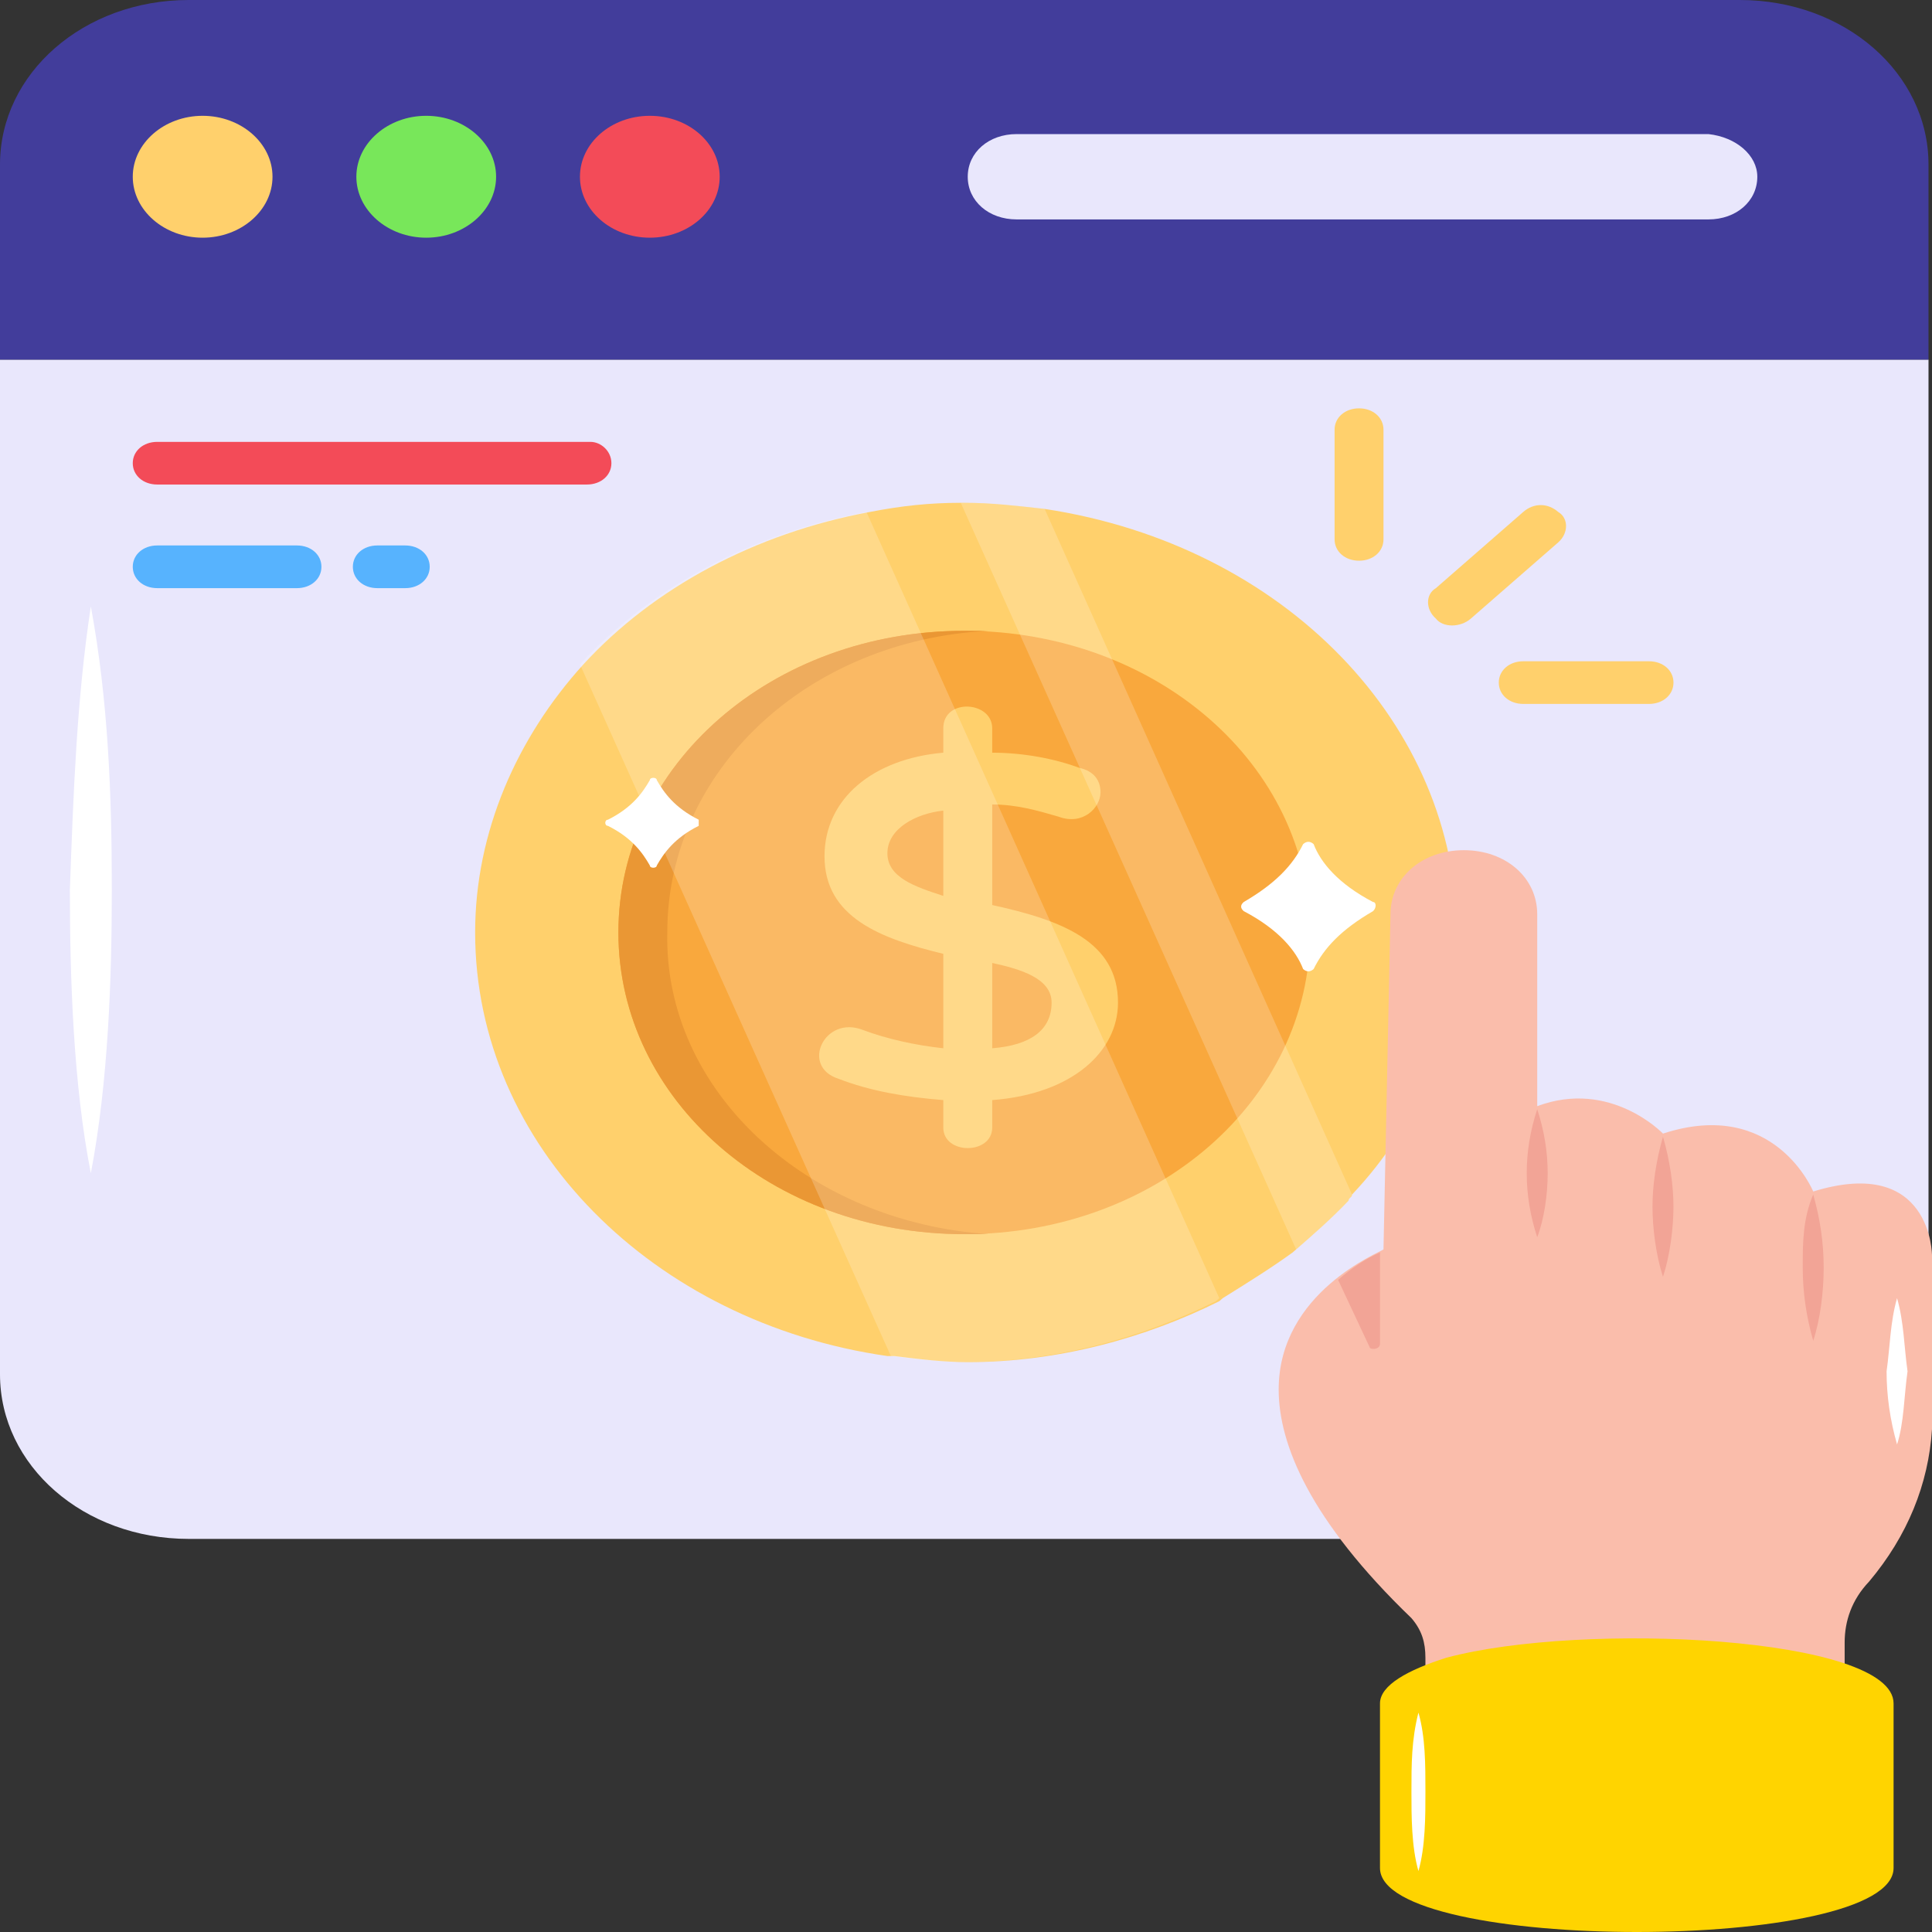
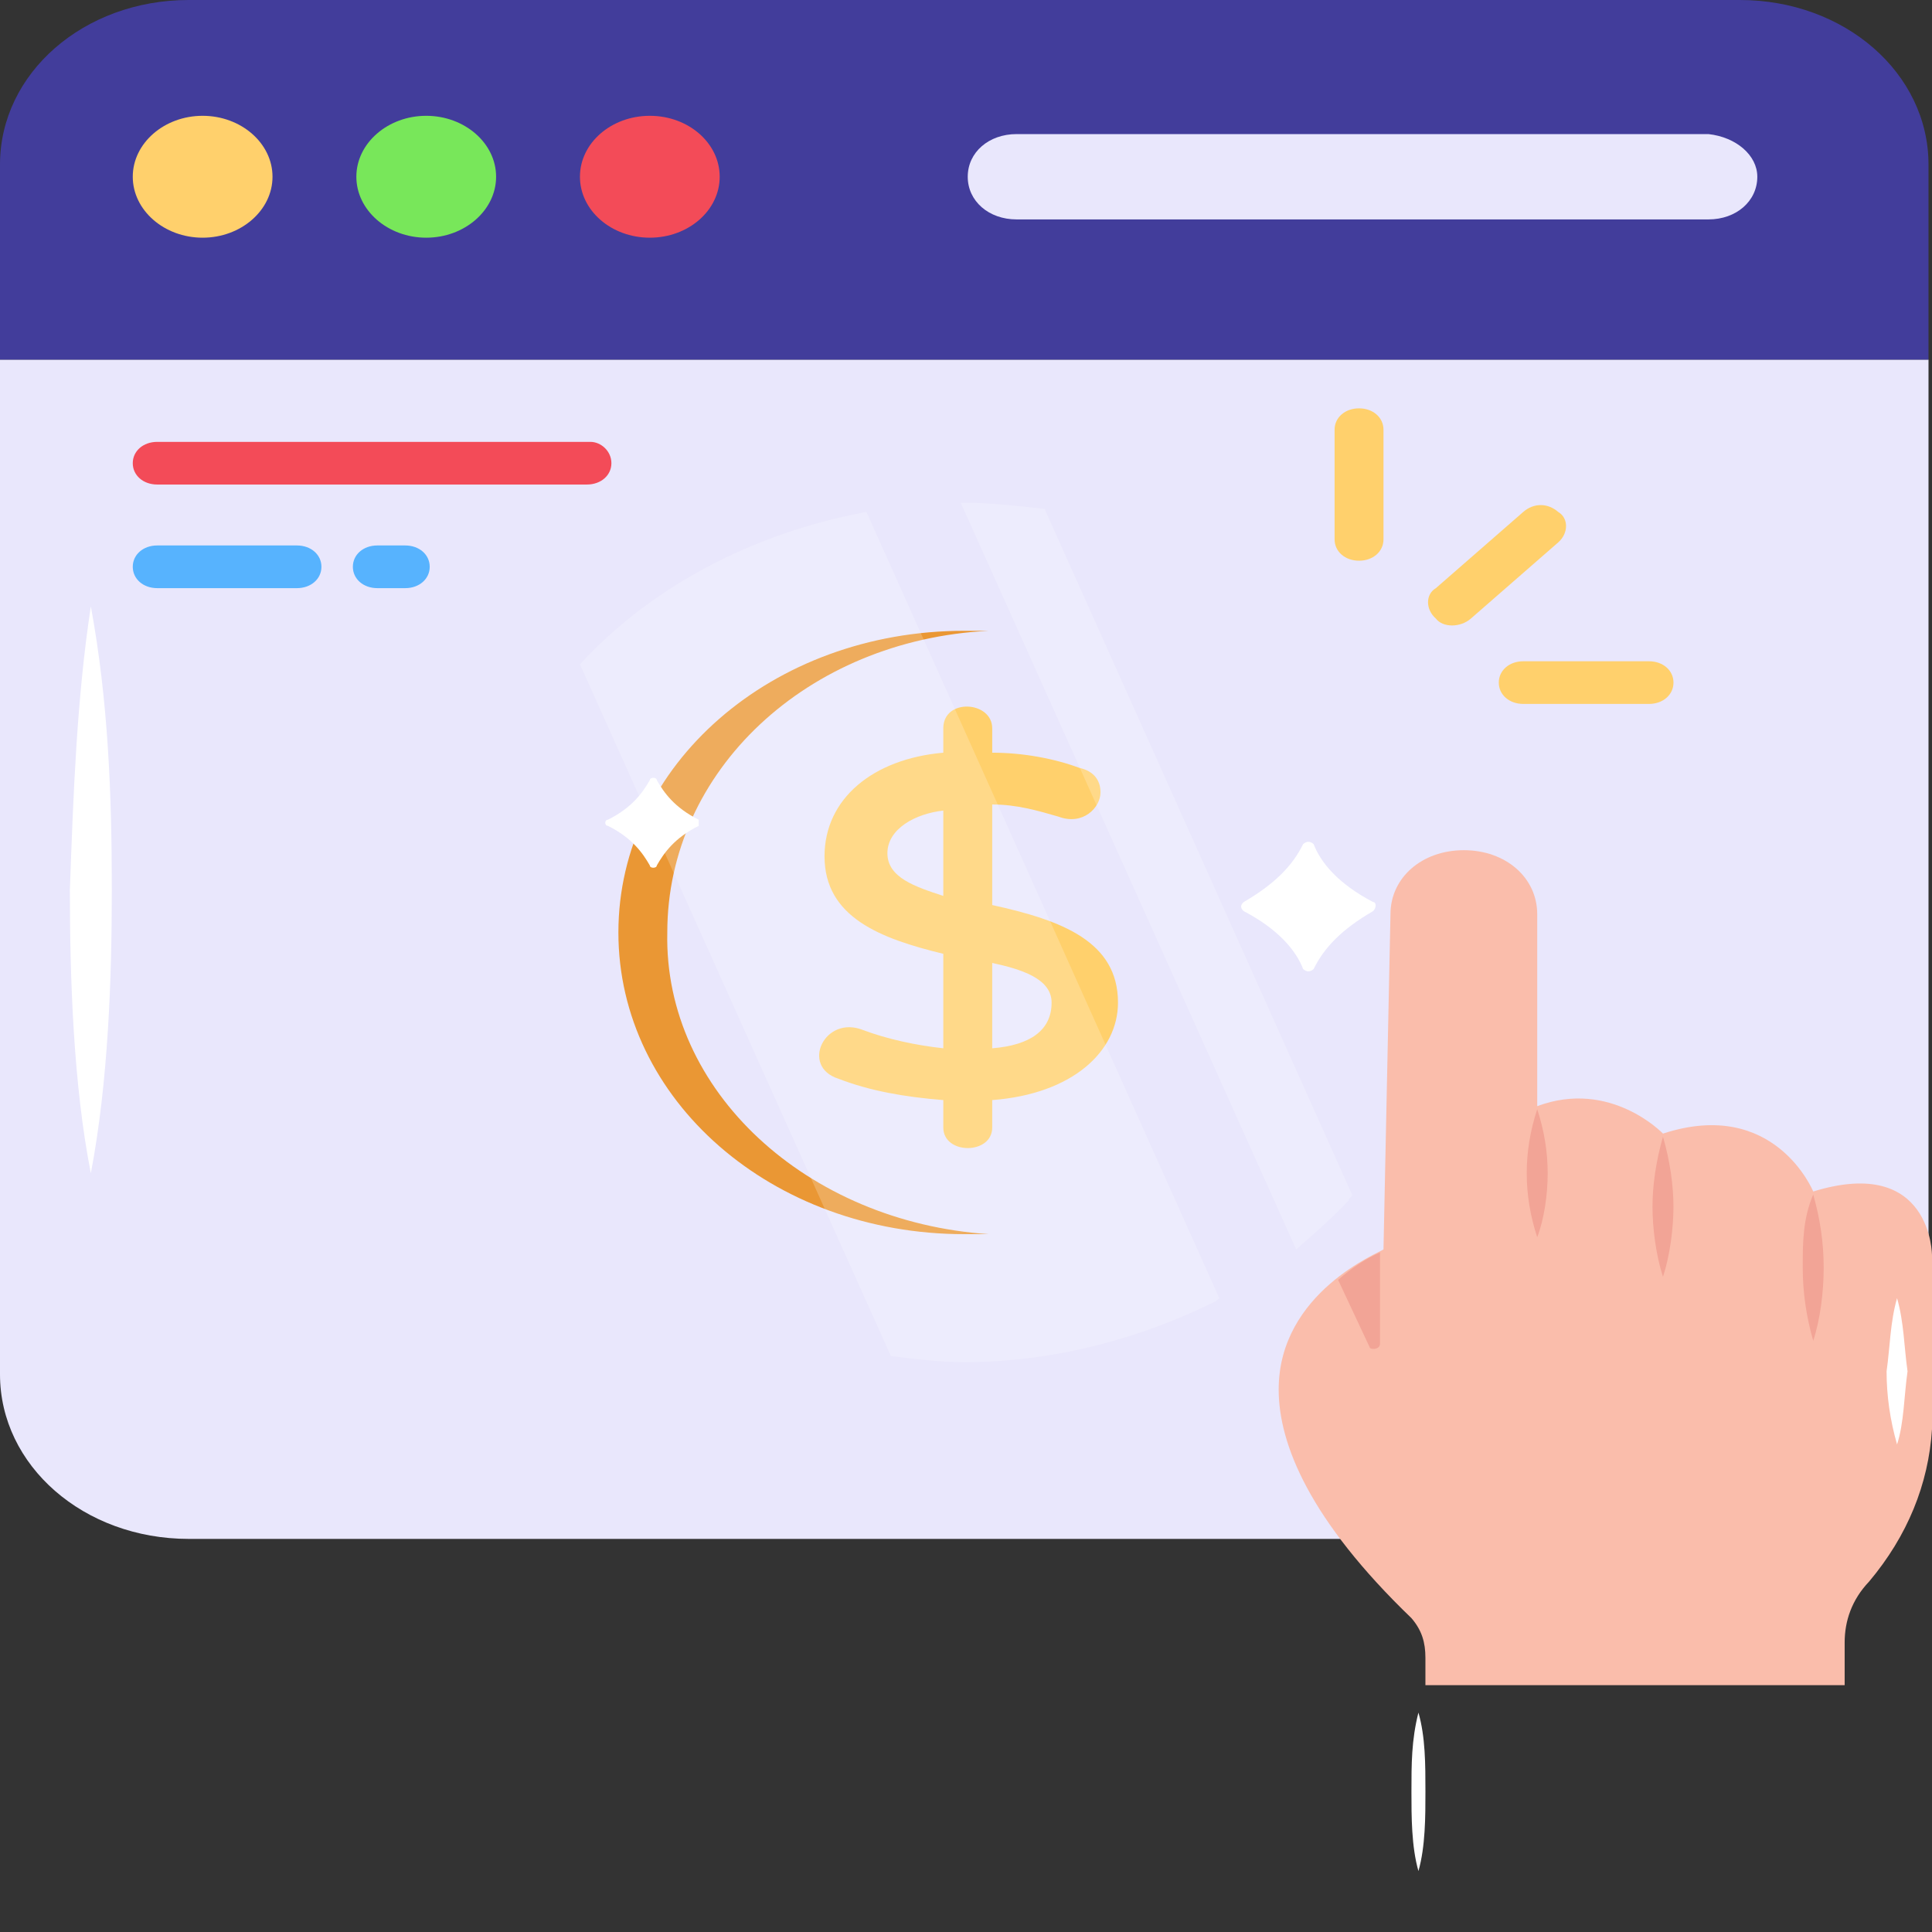
<svg xmlns="http://www.w3.org/2000/svg" width="100" height="100" viewBox="0 0 100 100" fill="none">
  <rect x="0" y="0" width="100" height="100" fill="#333333" stroke="none" />
-   <path d="M99.819 18.612V71.136C99.819 75.868 95.479 79.653 90.054 79.653H9.765C4.34 79.653 0 75.868 0 71.136V18.612H99.819Z" fill="#E9E7FC" />
+   <path d="M99.819 18.612V71.136C99.819 75.868 95.479 79.653 90.054 79.653H9.765C4.34 79.653 0 75.868 0 71.136V18.612Z" fill="#E9E7FC" />
  <path d="M99.819 18.612V8.517C99.819 3.785 95.479 0 90.054 0H9.765C4.34 0 0 3.785 0 8.517V18.612H99.819Z" fill="#423D9B" />
  <path d="M90.958 9.148C90.958 10.41 89.873 11.357 88.427 11.357H52.622C51.175 11.357 50.09 10.41 50.09 9.148C50.09 7.886 51.175 6.94 52.622 6.94H88.427C89.873 7.098 90.958 8.044 90.958 9.148Z" fill="#E9E7FC" />
  <path d="M14.105 9.148C14.105 10.883 12.477 12.303 10.488 12.303C8.499 12.303 6.872 10.883 6.872 9.148C6.872 7.413 8.499 5.994 10.488 5.994C12.477 5.994 14.105 7.413 14.105 9.148Z" fill="#FFD06C" />
  <path d="M25.678 9.148C25.678 10.883 24.051 12.303 22.061 12.303C20.072 12.303 18.445 10.883 18.445 9.148C18.445 7.413 20.072 5.994 22.061 5.994C24.051 5.994 25.678 7.413 25.678 9.148Z" fill="#78E75A" />
  <path d="M33.635 12.303C35.632 12.303 37.251 10.89 37.251 9.148C37.251 7.406 35.632 5.994 33.635 5.994C31.637 5.994 30.018 7.406 30.018 9.148C30.018 10.89 31.637 12.303 33.635 12.303Z" fill="#F34B58" />
  <path d="M4.702 31.388C5.606 36.278 5.787 41.167 5.787 46.057C5.787 50.631 5.606 55.994 4.702 60.726C3.798 56.151 3.617 50.631 3.617 46.057C3.798 41.01 3.978 36.12 4.702 31.388Z" fill="white" />
-   <path d="M75.407 48.265C75.407 53.47 73.418 58.202 69.982 61.83C69.982 61.987 69.801 61.987 69.801 62.145C68.897 63.092 67.993 63.88 67.088 64.669L66.908 64.826C65.823 65.615 64.557 66.404 63.291 67.192L63.11 67.35C59.313 69.243 54.792 70.505 50.09 70.505C48.825 70.505 47.559 70.347 46.293 70.189H45.931C33.815 68.454 24.593 59.306 24.593 48.265C24.593 43.06 26.763 38.17 30.199 34.385C33.815 30.442 39.06 27.602 45.027 26.498C46.654 26.183 48.101 26.025 49.729 26.025H49.91C51.356 26.025 52.622 26.183 54.069 26.341C66.546 28.233 75.407 37.539 75.407 48.265Z" fill="#FFD06C" />
-   <path d="M32.008 48.265C32.008 56.94 39.964 63.88 49.91 63.88C59.856 63.88 67.812 56.94 67.812 48.265C67.812 39.59 59.856 32.65 49.91 32.65C39.964 32.65 32.008 39.59 32.008 48.265Z" fill="#F9A83D" />
  <path d="M51.357 46.845V41.64C52.622 41.64 53.707 41.956 54.792 42.271C56.058 42.745 56.962 41.798 56.962 41.01C56.962 40.379 56.601 39.905 55.877 39.748C54.612 39.275 52.984 38.959 51.357 38.959V37.697C51.357 36.278 48.825 36.12 48.825 37.697V38.959C45.208 39.275 42.677 41.325 42.677 44.322C42.677 47.476 45.57 48.58 48.825 49.369V54.259C47.378 54.101 45.932 53.785 44.666 53.312C42.677 52.524 41.411 55.205 43.4 55.836C45.028 56.467 46.836 56.782 48.825 56.94V58.36C48.825 59.779 51.357 59.779 51.357 58.36V56.94C55.516 56.625 57.867 54.416 57.867 51.893C57.867 48.738 54.973 47.634 51.357 46.845ZM51.357 49.842C52.803 50.158 54.431 50.631 54.431 51.893C54.431 53.312 53.346 54.101 51.357 54.259V49.842ZM45.932 44.164C45.932 42.902 47.378 42.114 48.825 41.956V46.372C47.378 45.899 45.932 45.426 45.932 44.164Z" fill="#FFD06C" />
  <path d="M51.176 63.88H49.91C39.964 63.88 32.008 56.94 32.008 48.265C32.008 39.59 39.964 32.65 49.91 32.65H51.176C41.773 33.123 34.539 39.905 34.539 48.265C34.358 56.467 41.773 63.249 51.176 63.88Z" fill="#EA9734" />
  <g opacity="0.2">
    <path d="M63.11 67.192L62.929 67.35C59.132 69.243 54.611 70.505 49.91 70.505C48.644 70.505 47.378 70.347 46.112 70.189L30.018 34.385C33.635 30.442 38.879 27.602 44.846 26.498L63.11 67.192ZM69.982 61.83C69.982 61.987 69.801 61.987 69.801 62.145C68.897 63.092 67.993 63.88 67.089 64.669L49.729 26.025H49.91C51.356 26.025 52.622 26.183 54.069 26.341L69.982 61.83Z" fill="white" />
  </g>
  <path d="M71.067 47.161C69.439 48.107 68.535 49.054 67.993 50.158C67.812 50.316 67.631 50.316 67.45 50.158C67.088 49.211 66.184 48.107 64.376 47.161C64.195 47.003 64.195 46.845 64.376 46.688C66.003 45.741 66.907 44.795 67.45 43.691C67.631 43.533 67.812 43.533 67.993 43.691C68.354 44.637 69.258 45.741 71.067 46.688C71.248 46.688 71.248 47.003 71.067 47.161ZM36.166 42.745C34.9 43.375 34.358 44.164 33.996 44.795C33.996 44.953 33.635 44.953 33.635 44.795C33.273 44.164 32.73 43.375 31.465 42.745C31.284 42.745 31.284 42.429 31.465 42.429C32.73 41.798 33.273 41.01 33.635 40.379C33.635 40.221 33.996 40.221 33.996 40.379C34.358 41.01 34.9 41.798 36.166 42.429V42.745Z" fill="white" />
  <path d="M66.184 71.924C66.184 74.763 67.812 78.707 73.056 83.754C73.598 84.385 73.779 85.016 73.779 85.804V87.224H95.479V85.016C95.479 83.912 95.841 82.808 96.745 81.861C98.734 79.495 99.819 76.814 100 73.975V64.984C100 64.984 100 59.779 93.852 61.672C93.852 61.672 91.862 56.782 86.076 58.675C86.076 58.675 83.363 55.836 79.566 57.255V47.319C79.566 45.426 77.938 44.006 75.768 44.006C73.598 44.006 71.971 45.426 71.971 47.319L71.609 64.669C71.428 64.826 66.184 66.877 66.184 71.924Z" fill="#FABDAB" />
  <path d="M71.429 64.826V69.558C71.429 69.874 70.886 69.874 70.886 69.716L69.259 66.246C69.982 65.615 70.705 65.142 71.429 64.826ZM93.852 61.83C93.309 63.092 93.309 64.353 93.309 65.615C93.309 66.877 93.49 68.139 93.852 69.401C94.214 68.296 94.394 66.877 94.394 65.615C94.394 64.353 94.214 63.092 93.852 61.83Z" fill="#F2A496" />
  <path d="M98.191 67.192C97.83 68.454 97.83 69.716 97.649 70.978C97.649 72.24 97.83 73.502 98.191 74.763C98.553 73.659 98.553 72.24 98.734 70.978C98.553 69.716 98.553 68.454 98.191 67.192Z" fill="white" />
  <path d="M86.076 58.833C85.714 60.095 85.533 61.356 85.533 62.461C85.533 63.565 85.714 64.984 86.076 66.088C86.438 64.984 86.618 63.565 86.618 62.461C86.618 61.356 86.438 60.095 86.076 58.833ZM79.566 57.413C79.204 58.517 79.023 59.621 79.023 60.726C79.023 61.83 79.204 62.934 79.566 64.038C79.928 63.092 80.108 61.83 80.108 60.726C80.108 59.621 79.928 58.517 79.566 57.413Z" fill="#F2A496" />
-   <path d="M71.428 88.17V96.688C71.428 101.104 98.011 101.104 98.011 96.688V88.17C98.011 84.7 81.917 83.912 74.864 85.804C72.875 86.435 71.428 87.224 71.428 88.17Z" fill="#FFD400" />
  <path d="M73.418 88.644C73.056 90.063 73.056 91.325 73.056 92.745C73.056 94.006 73.056 95.584 73.418 96.845C73.78 95.584 73.78 94.006 73.78 92.745C73.78 91.325 73.78 89.905 73.418 88.644Z" fill="white" />
  <path d="M85.353 36.435H78.843C78.12 36.435 77.577 35.962 77.577 35.331C77.577 34.7 78.12 34.227 78.843 34.227H85.353C86.076 34.227 86.619 34.7 86.619 35.331C86.619 35.962 86.076 36.435 85.353 36.435ZM69.078 22.24V27.918C69.078 28.549 69.62 29.022 70.344 29.022C71.067 29.022 71.609 28.549 71.609 27.918V22.24C71.609 21.609 71.067 21.136 70.344 21.136C69.62 21.136 69.078 21.609 69.078 22.24ZM80.651 28.076L76.13 32.019C75.588 32.492 74.684 32.492 74.322 32.019C73.779 31.546 73.779 30.757 74.322 30.442L78.843 26.498C79.385 26.025 80.109 26.025 80.651 26.498C81.194 26.814 81.194 27.602 80.651 28.076Z" fill="#FFD06C" />
  <path d="M31.646 23.975C31.646 24.606 31.103 25.079 30.38 25.079H8.137C7.414 25.079 6.872 24.606 6.872 23.975C6.872 23.344 7.414 22.871 8.137 22.871H30.561C31.103 22.871 31.646 23.344 31.646 23.975Z" fill="#F34B58" />
  <path d="M16.637 29.337C16.637 29.968 16.094 30.442 15.371 30.442H8.137C7.414 30.442 6.872 29.968 6.872 29.337C6.872 28.707 7.414 28.233 8.137 28.233H15.371C16.094 28.233 16.637 28.707 16.637 29.337ZM22.242 29.337C22.242 29.968 21.7 30.442 20.977 30.442H19.53C18.806 30.442 18.264 29.968 18.264 29.337C18.264 28.707 18.806 28.233 19.53 28.233H20.977C21.7 28.233 22.242 28.707 22.242 29.337Z" fill="#57B3FE" />
</svg>